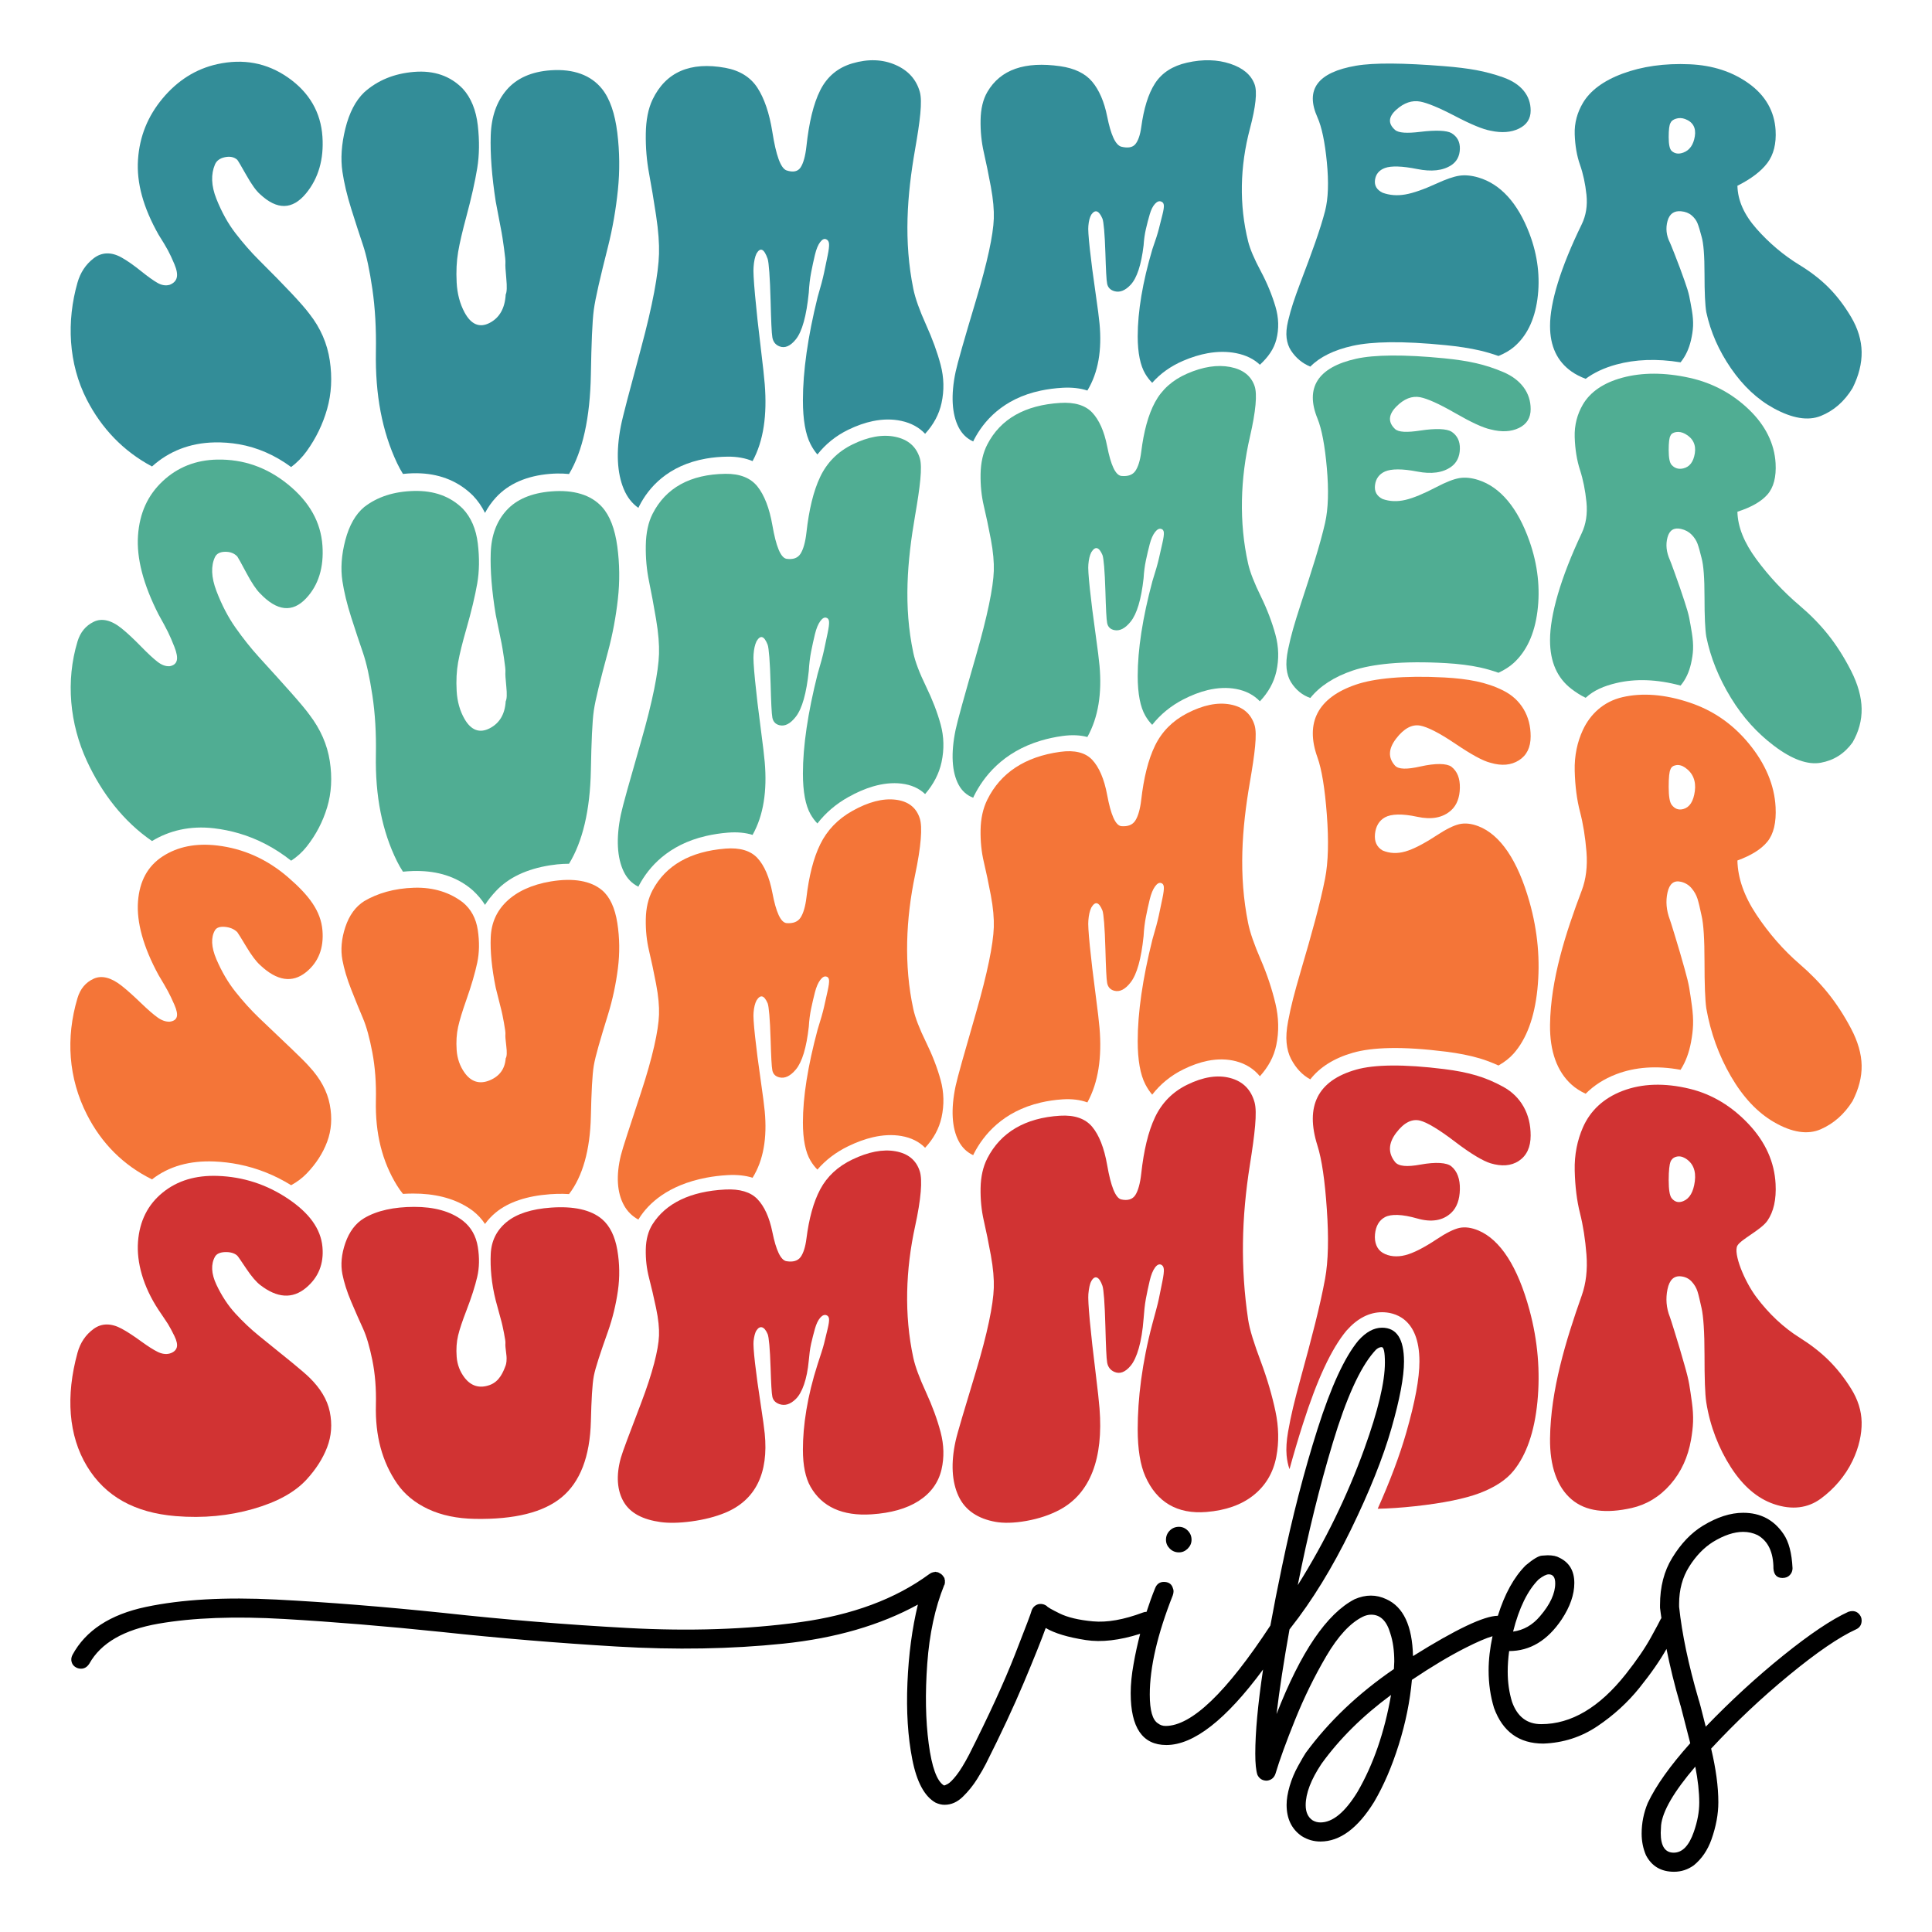
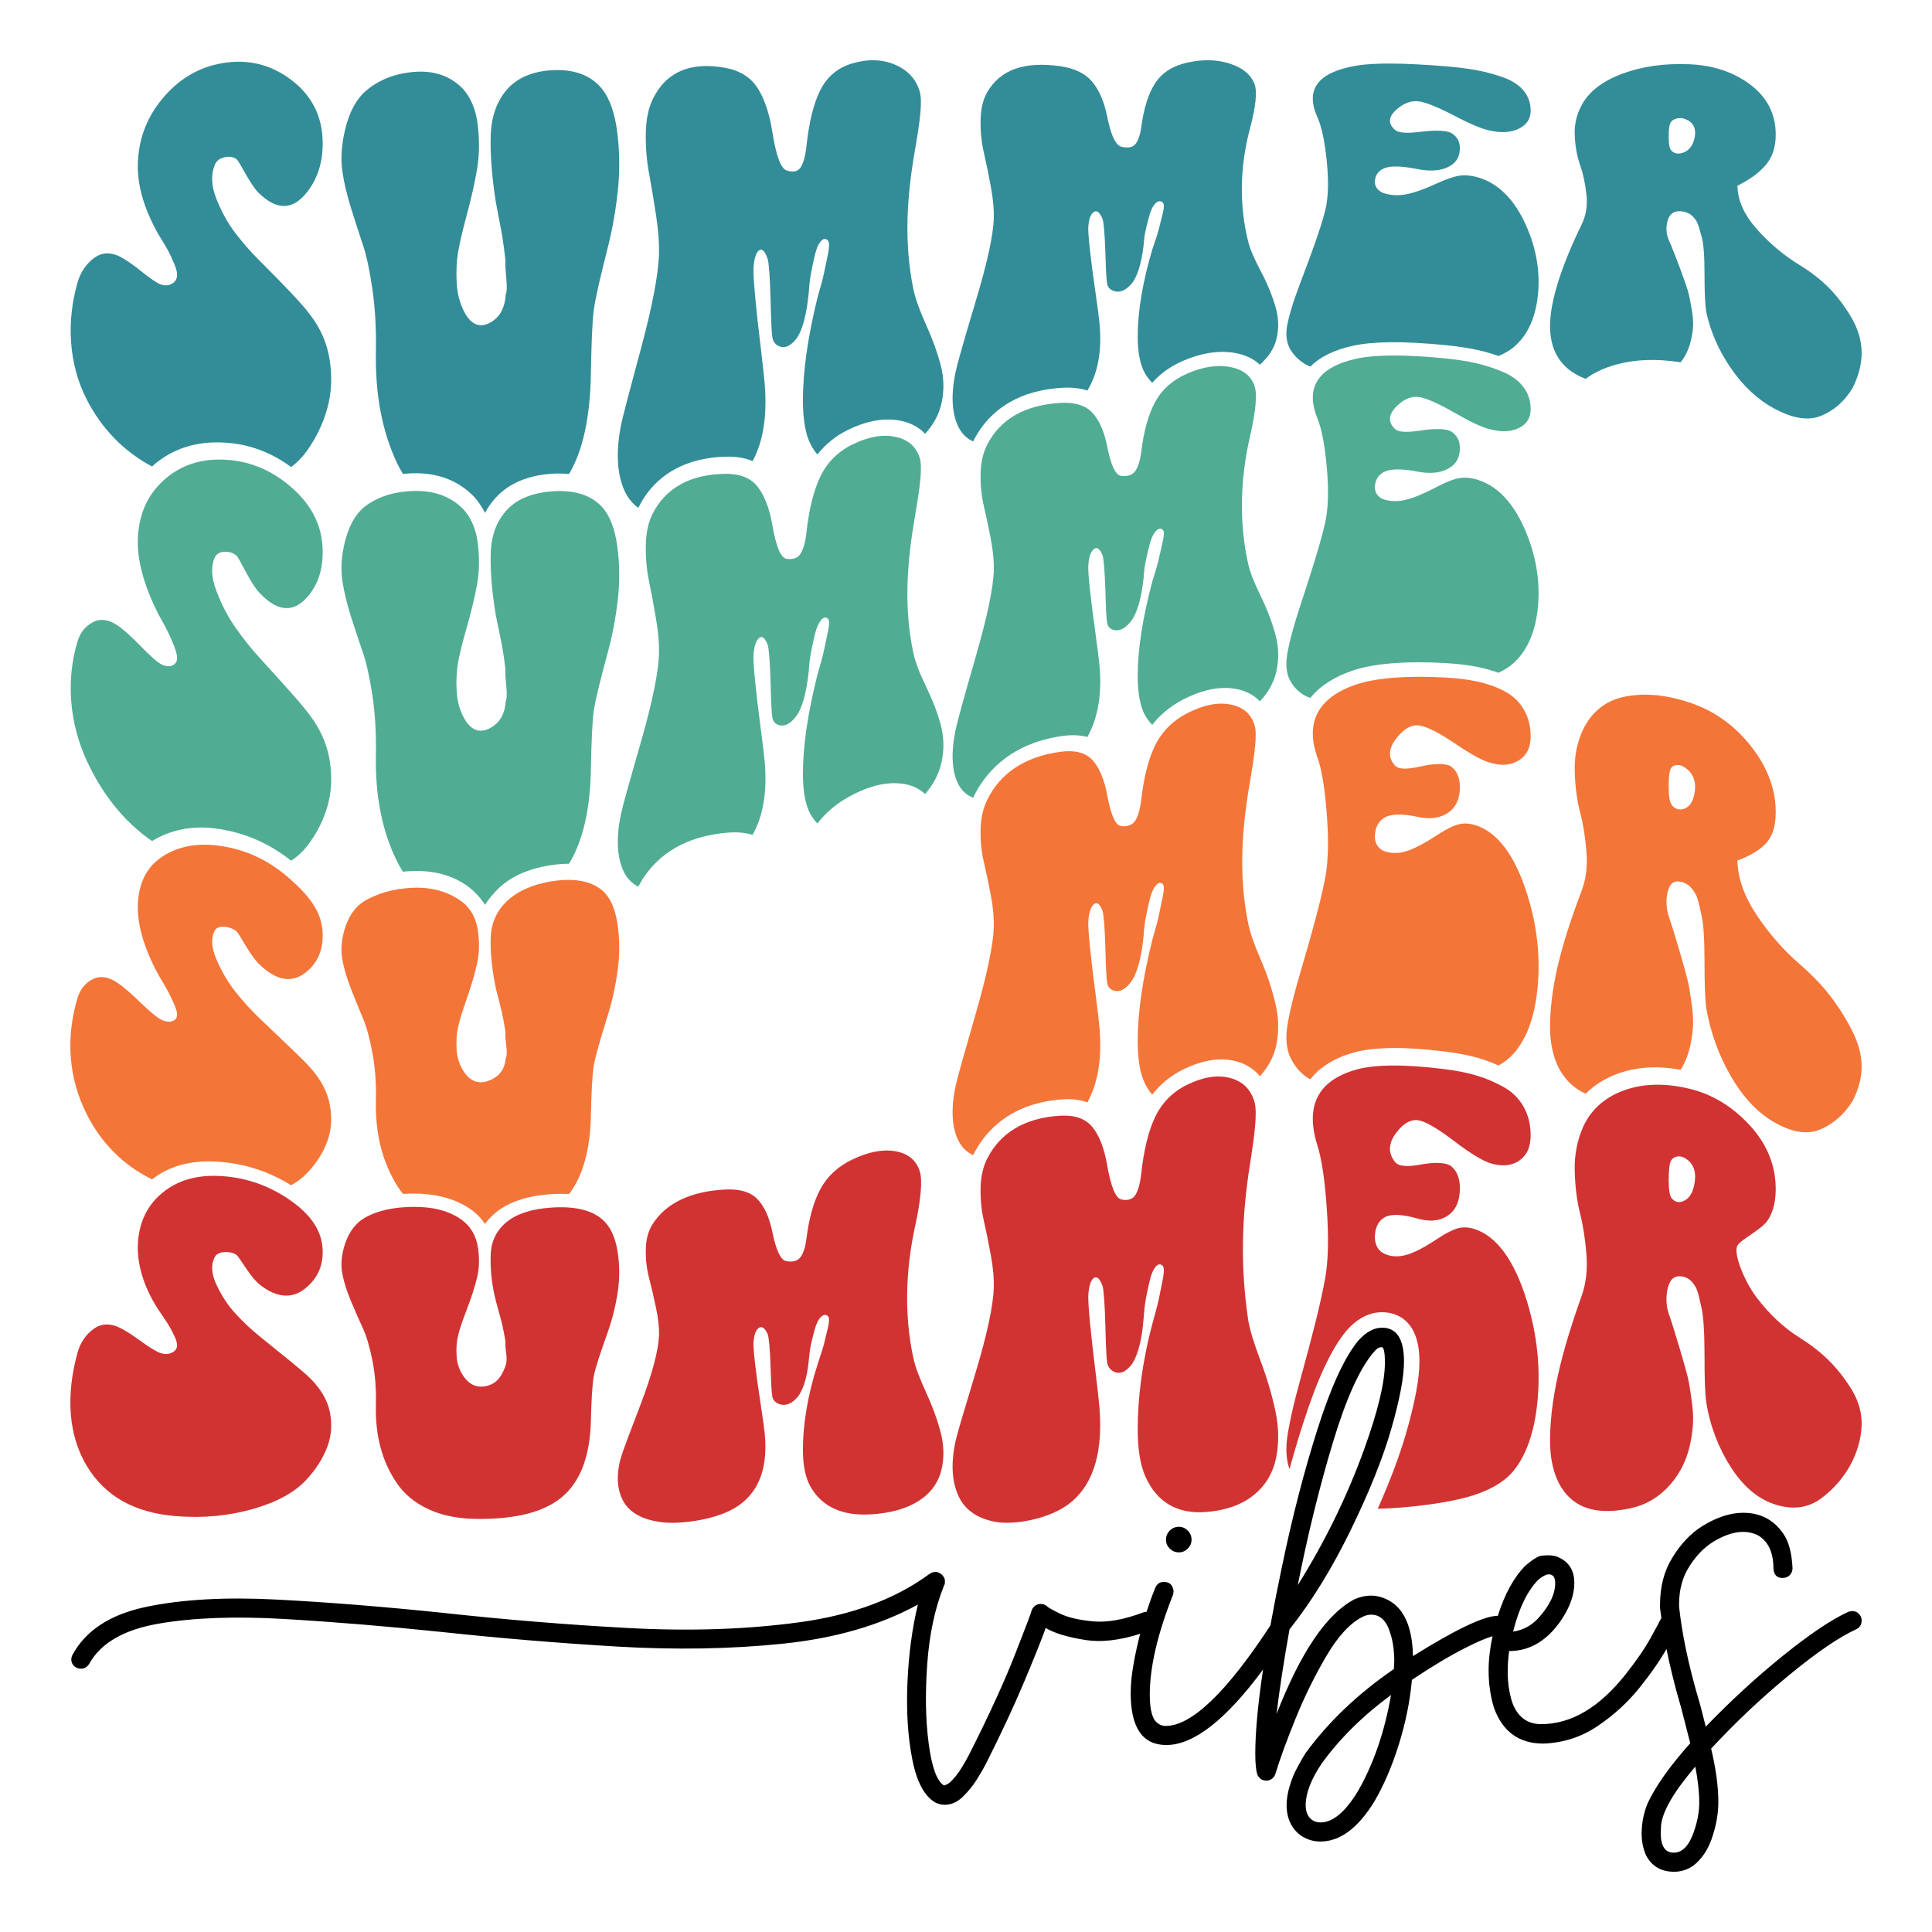
<svg xmlns="http://www.w3.org/2000/svg" version="1.1" id="Layer_1" x="0px" y="0px" width="1440px" height="1440px" viewBox="0 0 1440 1440" enable-background="new 0 0 1440 1440" xml:space="preserve">
  <g>
    <path d="M871.865,1154.231c-1.878-1.878-2.818-4.069-2.818-6.577c0-2.683,0.939-4.963,2.818-6.842   c1.878-1.878,4.159-2.82,6.844-2.82c2.503,0,4.696,0.942,6.574,2.82c1.878,1.878,2.82,4.159,2.82,6.842   c0,2.508-0.942,4.698-2.82,6.577c-1.878,1.878-4.071,2.815-6.574,2.815C876.024,1157.047,873.743,1156.11,871.865,1154.231z    M1387.564,1207.772c0,3.222-1.436,5.46-4.296,6.709c-12.524,5.73-29.077,17.043-49.649,33.953   c-20.577,16.905-39.99,35.202-58.239,54.885c3.577,15.027,5.368,28.36,5.368,39.985c0,8.767-1.703,17.984-5.1,27.646   c-2.863,8.053-7.246,14.492-13.151,19.323c-4.474,3.222-9.392,4.831-14.76,4.831c-9.661,0-16.64-4.116-20.934-12.344   c-2.148-5.011-3.22-10.381-3.22-16.106c0-7.873,1.521-15.477,4.561-22.81c6.085-12.884,16.64-27.731,31.67-44.551l-7.246-28.18   c-0.18-0.175-0.27-0.445-0.27-0.804c-4.239-14.494-7.583-28.21-10.193-41.291c-4.815,8.575-11.513,18.212-20.133,28.942   c-8.767,10.915-19.188,20.445-31.268,28.583c-12.077,8.147-25.54,12.481-40.39,13.021c-18.074,0-30.328-8.857-36.768-26.572   c-2.685-8.763-4.026-18.069-4.026-27.911c0-8.128,1.007-16.661,2.908-25.549c-4.775,1.388-11.555,4.309-20.353,8.771   c-11.81,6-25.053,13.915-39.72,23.757c-1.434,15.926-4.698,32.027-9.796,48.308c-5.101,16.281-11.23,30.508-18.384,42.673   c-12.169,19.678-25.498,29.519-39.99,29.519c-5.011,0-9.662-1.339-13.955-4.026c-7.513-5.19-11.273-12.974-11.273-23.345   c0-4.116,0.759-8.767,2.283-13.958c1.516-5.186,3.622-10.201,6.307-15.032c2.683-4.831,4.561-8.048,5.635-9.661   c17.177-23.435,39.091-44.281,65.753-62.531l0.27-5.635c0-8.053-0.987-15.032-2.952-20.937   c-2.683-9.302-7.426-13.953-14.225-13.953c-2.146,0-4.294,0.535-6.439,1.609c-9.307,4.656-18.344,14.45-27.109,29.387   c-8.767,14.942-16.506,30.731-23.215,47.371c-6.709,16.64-11.585,30.059-14.627,40.255c-1.072,3.047-3.22,4.746-6.439,5.1   c-3.222,0-5.545-1.429-6.979-4.296c-1.074-3.217-1.611-8.493-1.611-15.831c0-16.02,1.945-36.954,5.797-62.711   c-27.674,37.466-51.713,56.266-72.089,56.266c-17.712,0-26.569-12.879-26.569-38.646c0-6.615,0.717-13.863,2.148-21.736   c1.312-7.665,3.008-15.137,4.905-22.508c-15.408,4.887-28.901,6.447-40.466,4.661c-13.331-2.058-23.307-5.053-29.924-8.995   c-3.22,8.952-8.635,22.455-16.238,40.529c-7.606,18.074-17.04,38.287-28.313,60.652c-1.434,2.863-3.624,6.667-6.577,11.407   c-2.952,4.741-6.487,9.122-10.601,13.149c-4.119,4.026-8.68,6.042-13.688,6.042c-2.146,0-4.386-0.539-6.709-1.613   c-8.23-4.651-14.003-15.387-17.31-32.207c-3.312-16.816-4.521-35.826-3.624-57.028c0.894-21.202,3.489-40.662,7.783-58.376   c-28.091,15.391-61.551,25.095-100.375,29.122c-38.826,4.026-80.157,4.741-123.992,2.148   c-43.839-2.593-87.406-6.217-130.703-10.873c-41.331-4.291-80.38-7.513-117.148-9.661c-36.77-2.148-68.036-0.979-93.801,3.492   s-42.94,14.402-51.53,29.789c-1.609,2.508-3.669,3.757-6.172,3.757c-1.254,0-2.415-0.27-3.489-0.804   c-1.791-0.894-2.952-2.233-3.489-4.026c-0.537-1.784-0.36-3.577,0.537-5.365c9.839-18.254,28.088-30.196,54.75-35.831   c26.659-5.635,59.086-7.466,97.29-5.503c38.199,1.973,79.663,5.28,124.394,9.931c45.625,5.011,91.473,8.767,137.547,11.27   c46.07,2.508,88.743,1.074,128.018-4.291c39.273-5.37,71.525-17.355,96.753-35.964h0.267c0.175-0.175,0.27-0.359,0.27-0.539h0.267   c0.175,0,0.357-0.085,0.537-0.265h0.267c0-0.18,0.09-0.27,0.27-0.27h0.267h0.27v-0.27c0.175,0,0.355,0,0.537,0h0.267h0.267   c0.177,0,0.357-0.085,0.537-0.27h0.27h0.267h0.27c0.175,0,0.355,0.095,0.537,0.27h0.267h0.267h0.27c0.175,0,0.357,0.095,0.537,0.27   c0.175,0,0.355,0.09,0.537,0.27c1.609,0.714,2.77,1.788,3.487,3.217h0.27v0.27v0.27l0.267,0.27c0,0.18,0,0.36,0,0.535v0.27   l0.27,0.265v0.27c0,0.18,0,0.36,0,0.539v0.265c0,0.18,0,0.364,0,0.539c0,0.18,0,0.359,0,0.535v0.27c0,0.18,0,0.36,0,0.535h-0.27   c0,0.18,0,0.364,0,0.539v0.27l-0.267,0.265c-6.801,16.82-11.003,36.323-12.614,58.509c-1.611,22.186-1.254,42.048,1.074,59.583   c2.323,17.535,6.08,27.911,11.27,31.128c0.357,0.185,1.344-0.175,2.952-1.069c1.611-0.894,3.759-3.042,6.442-6.444   c2.685-3.397,5.813-8.493,9.394-15.297c14.667-28.985,26.075-53.853,34.218-74.61c8.14-20.752,12.299-31.757,12.482-33.011   c0.892-2.323,2.503-3.847,4.831-4.561c2.323-0.539,4.469-0.09,6.439,1.339c0.357,0.719,3.532,2.55,9.529,5.503   c5.992,2.952,14.265,4.925,24.823,5.905c10.556,0.984,22.99-1.207,37.307-6.577c0.894-0.355,1.789-0.523,2.685-0.501   c1.964-6.007,4.058-11.948,6.437-17.749c1.251-3.042,3.397-4.561,6.442-4.561c3.22,0,5.368,1.254,6.442,3.757   c0.537,1.254,0.804,2.328,0.804,3.222c0,0.894-0.18,1.878-0.537,2.952c-11.452,28.985-17.175,53.673-17.175,74.07   c0,11.81,2.053,18.968,6.172,21.471c1.611,1.254,3.489,1.878,5.635,1.878c19.323,0,45.352-24.953,78.089-74.864   c2.464-13.568,5.328-28.15,8.601-43.762c7.691-37.033,16.548-71.298,26.572-102.79c10.016-31.488,20.128-53.408,30.326-65.753   c5.725-6.439,11.63-9.662,17.714-9.662c10.911,0,16.371,8.412,16.371,25.228c0,11.455-3.132,28.09-9.394,49.921   c-6.264,21.831-16.328,46.964-30.191,75.414c-13.868,28.45-28.852,52.869-44.956,73.266l-0.804,1.074   c-4.294,23.979-7.516,45.001-9.662,63.07c18.069-46.335,37.48-74.88,58.239-85.615c4.114-1.784,8.138-2.683,12.077-2.683   c3.934,0,7.783,0.899,11.54,2.683c12.701,5.73,19.323,19.863,19.86,42.408c31.94-19.984,53.016-29.994,63.246-30.049   c5.066-16.23,11.966-28.795,20.758-37.587c5.543-4.646,9.569-7.064,12.077-7.244c2.503-0.175,3.934-0.27,4.294-0.27   c3.757,0,6.709,0.629,8.857,1.878c7.334,3.582,11.003,9.841,11.003,18.789c0,8.588-3.132,17.625-9.392,27.106   c-10.561,15.746-23.619,23.619-39.186,23.619c-0.717,5.365-1.072,10.466-1.072,15.297c0,8.053,1.072,15.566,3.22,22.545   c3.934,11.095,11.18,16.636,21.739,16.636c22.363,0,43.385-12.429,63.07-37.302c8.051-10.201,14.265-19.276,18.654-27.239   c4.381-7.963,6.662-12.212,6.844-12.751c0.29-0.664,0.641-1.235,1.028-1.745c-0.337-2.543-0.764-5.164-1.03-7.647v-2.148   c0-13.593,3.04-25.318,9.127-35.159c6.439-10.556,14.043-18.519,22.81-23.884c10.556-6.44,20.575-9.662,30.061-9.662   c12.881,0,22.9,5.28,30.059,15.836c3.932,5.725,6.172,14.223,6.709,25.493c0,1.973-0.672,3.672-2.013,5.101   c-1.341,1.434-3.179,2.148-5.503,2.148c-4.116,0-6.352-2.323-6.709-6.979c0-12.165-3.937-20.487-11.81-24.958   c-3.4-1.613-6.977-2.418-10.733-2.418c-6.804,0-14.317,2.508-22.545,7.514c-6.801,4.296-12.706,10.428-17.712,18.386   c-5.013,7.963-7.516,17.222-7.516,27.778v2.148c2.148,20.217,6.979,43.207,14.492,68.975c0.357,0.714,2.148,7.514,5.368,20.397   c18.606-19.328,37.842-36.995,57.702-53.006c19.86-16.011,36.051-26.884,48.578-32.609c1.074-0.36,2.056-0.539,2.952-0.539   c2.86,0,5.006,1.434,6.442,4.296C1387.382,1205.988,1387.564,1206.878,1387.564,1207.772z M1127.769,1216.095   c7.871-1.074,14.582-4.921,20.13-11.545c7.514-8.763,11.27-16.905,11.27-24.419c0-4.471-1.609-6.709-4.831-6.709   c-1.788,0-4.294,1.254-7.513,3.757C1138.592,1185.407,1132.24,1198.38,1127.769,1216.095z M967.276,1181.47   c20.397-32.562,36.945-66.467,49.652-101.716c10.199-28.266,15.297-49.652,15.297-64.144c0-7.689-0.804-11.54-2.415-11.54   c-1.971,0-3.937,1.254-5.905,3.757c-10.378,11.989-20.53,34.445-30.461,67.366C983.515,1108.114,974.792,1143.543,967.276,1181.47z    M1036.788,1263.329c-21.114,15.566-38.379,32.656-51.797,51.26c-7.875,11.81-11.81,22.1-11.81,30.863   c0,5.19,1.699,8.947,5.098,11.275c1.788,1.074,3.759,1.609,5.905,1.609c9.125,0,18.339-7.608,27.643-22.815   C1023.637,1315.128,1031.957,1291.064,1036.788,1263.329z M1266.523,1343.574c0-7.868-0.986-16.816-2.952-26.837   c-15.926,18.609-24.424,33.191-25.495,43.747l-0.27,5.635c0,9.837,3.222,14.762,9.662,14.762c6.442,0,11.45-5.19,15.029-15.566   C1265.181,1357.616,1266.523,1350.377,1266.523,1343.574z" />
    <g>
      <path fill="#D13333" d="M130.884,1130.016c-30.334-2.522-52.39-14.517-66.106-37.24c-13.72-22.729-15.92-52.17-7.006-84.522    c2.056-7.464,6.054-13.43,12.04-17.784c5.979-4.349,13.049-4.339,20.794-0.178c4.356,2.341,9.197,5.562,14.447,9.381    c5.254,3.822,9.418,6.442,12.477,7.943c3.064,1.504,6.208,1.989,8.976,1.208c2.827-0.798,4.667-2.466,5.253-4.533    c0.584-2.058,0-4.871-1.751-8.477c-1.751-3.6-3.357-6.602-4.816-8.982c-1.458-2.378-3.986-5.886-7.004-10.46    c-11.536-17.482-16.489-35.563-15.323-50.918c1.166-15.346,7.292-27.592,18.387-36.591c11.09-8.998,24.689-12.933,40.715-12.417    c19.232,0.619,36.848,6.377,52.755,17.068c15.904,10.69,24.403,22.462,25.612,35.916c1.119,12.46-2.924,22.652-12.259,30.451    c-10.182,8.506-21.656,7.559-34.147-2.122c-2.823-2.188-6.349-6.175-10.289-12.059c-3.94-5.878-6.206-9.248-6.786-9.792    c-2.074-1.945-5.406-2.822-9.194-2.674c-3.794,0.149-6.261,1.352-7.441,3.46c-3.059,5.463-2.843,12.526,1.094,20.869    c3.941,8.349,8.687,15.545,14.229,21.565c5.54,6.018,11.386,11.572,17.512,16.52c19.706,15.917,32.397,26.041,37.65,31.191    c7.914,7.757,13.207,16.185,15.104,25.442c1.897,9.254,1.238,18.029-1.972,26.421c-3.214,8.399-8.317,16.376-15.321,24.023    c-8.756,9.561-22.043,16.843-39.84,21.94C170.87,1129.764,151.585,1131.737,130.884,1130.016z" />
      <path fill="#D13333" d="M354.155,1132.084c-13.417-0.228-25.104-2.647-35.023-7.309c-9.925-4.667-17.66-11.014-23.203-19.073    c-5.542-8.058-9.632-16.966-12.259-26.686c-2.626-9.72-3.787-20.385-3.501-31.933c0.297-12.029-0.586-23.107-2.627-33.206    c-2.041-10.095-4.379-18.028-7.004-23.731c-2.627-5.706-5.545-12.328-8.756-19.887c-3.21-7.558-5.369-14.476-6.567-20.523    c-1.403-7.082-0.729-14.897,2.189-23.284c2.916-8.383,7.63-14.713,14.01-18.499c9.658-5.731,22.33-8.379,37.212-8.422    c14.883-0.044,27.263,3.273,36.338,10.298c6.106,4.727,9.85,11.401,11.164,19.491c1.313,8.095,1.164,15.574-0.439,22.426    c-1.604,6.859-4.291,15.313-8.099,25.17c-2.887,7.474-4.965,13.622-6.13,18.429c-1.166,4.813-1.531,10.115-1.094,15.901    c0.439,5.787,2.4,11.057,5.91,15.604c4.871,6.31,11.166,8.143,18.608,5.506c7.439-2.635,10.208-9.838,12.039-14.724    c0.376-1.005,1.023-3.948,0.439-8.278c-0.584-4.328-0.805-6.991-0.657-7.955c0.146-0.955-0.219-3.619-1.094-7.987    c-0.876-4.365-1.462-7.048-1.751-8.021c-0.288-0.967-1.023-3.658-2.189-8.054c-1.166-4.395-1.944-7.122-2.19-8.082    c-3.249-12.696-4.159-24.788-3.72-34.579c0.437-9.786,4.377-17.713,11.82-23.844c7.443-6.128,18.505-9.709,33.053-10.753    c16.857-1.21,29.821,1.579,38.089,8.615c5.824,4.957,9.632,12.768,11.383,22.941c1.75,10.173,1.897,20.357,0.437,30.495    c-1.46,10.137-3.889,20.391-7.443,30.397c-5.671,15.965-9.342,26.953-10.507,33.087c-1.166,6.134-1.781,17.602-2.189,33.742    c-0.668,26.448-8.099,45.271-21.67,56.561C405.159,1127.213,383.607,1132.584,354.155,1132.084z" />
      <path fill="#D13333" d="M492.497,1134.482c-13.16-1.797-22.62-6.564-27.58-14.995c-4.964-8.436-5.865-19.628-2.189-32.848    c1.344-4.834,6.493-18.237,15.103-40.851c8.607-22.607,12.931-39.765,13.353-50.256c0.216-5.376-0.437-12.295-2.189-20.592    c-1.751-8.292-3.503-15.82-5.254-22.551c-1.75-6.731-2.555-13.782-2.407-21.178c0.147-7.394,1.815-13.662,5.034-18.738    c9.855-15.541,28.096-24.58,54.286-25.879c10.76-0.534,18.759,1.85,23.86,7.134c5.103,5.285,8.95,13.579,11.164,24.546    c2.731,13.526,6.204,21.014,10.507,21.747c4.84,0.825,8.461-0.267,10.507-3.051c2.039-2.78,3.572-7.408,4.377-13.743    c1.879-14.775,5.181-27.212,10.289-36.787c5.104-9.569,13.063-16.991,23.86-22.176c11.946-5.737,22.69-7.865,32.177-6.189    c9.482,1.677,15.54,6.679,18.169,14.971c2.036,6.423,0.996,20.387-3.503,40.975c-6.987,31.97-8.288,65.889-1.313,98.055    c1.428,6.583,4.597,15.065,9.413,25.538c4.816,10.479,8.466,20.491,10.944,29.92c2.479,9.434,2.73,18.788,0.657,27.7    c-2.28,9.807-8.033,17.725-17.075,23.508c-9.043,5.784-20.766,9.005-35.023,9.951c-21.839,1.448-37.044-5.654-45.532-20.556    c-3.755-6.593-5.691-15.77-5.691-27.682c0-17.867,3.222-39.6,10.946-63.574c2.108-6.544,3.94-11.814,4.816-15.413    c0.876-3.594,1.751-7.204,2.627-10.827c0.874-3.616,1.242-6.172,1.094-7.632c-0.147-1.455-0.864-2.346-1.97-2.746    c-1.43-0.518-2.997,0.044-4.597,1.886c-1.604,1.846-2.919,4.587-3.94,8.195c-1.024,3.617-1.97,7.345-2.846,11.179    c-0.876,3.843-1.347,8.163-1.752,12.555c-1.301,14.135-4.966,24.003-9.632,28.608c-4.09,4.041-8.177,5.287-12.259,3.86    c-2.918-1.021-4.669-2.85-5.253-5.485c-0.583-2.634-0.932-9.93-1.314-21.681c-0.465-14.283-1.284-22.844-2.189-24.998    c-2.441-5.815-5.717-6.723-8.317-2.767c-1.202,1.829-1.822,4.753-2.19,8.035c-0.23,2.052,0.073,7.595,1.094,16.439    c1.022,8.849,2.409,18.914,4.16,30.197s2.718,18.74,3.064,22.193c2.951,29.407-6.709,49.754-29.77,59.165    c-6.968,2.844-15.257,5.015-24.736,6.301C505.997,1135.233,498.243,1135.266,492.497,1134.482z" />
      <path fill="#D13333" d="M742.035,1134.303c-13.068-2.339-22.619-8.506-27.58-19.131c-4.963-10.63-5.882-24.502-2.189-41.23    c1.348-6.105,6.493-23.084,15.103-51.617c8.607-28.525,12.931-49.752,13.353-62.406c0.217-6.497-0.437-14.68-2.189-24.286    c-1.751-9.6-3.503-18.204-5.254-25.819c-1.75-7.615-2.555-15.673-2.407-24.224c0.148-8.546,1.814-15.969,5.034-22.249    c9.858-19.225,28.105-30.207,54.286-31.758c10.754-0.637,18.759,2.151,23.86,8.267c5.104,6.12,8.948,15.705,11.164,28.495    c2.735,15.785,6.209,24.668,10.507,25.643c4.816,1.092,8.464-0.076,10.507-3.277c2.039-3.193,3.571-8.562,4.377-15.917    c1.882-17.173,5.181-31.328,10.289-42.085c5.104-10.749,13.064-18.848,23.86-24.162c11.944-5.879,22.689-7.6,32.177-5.066    c9.482,2.534,15.54,8.622,18.169,18.202c2.036,7.42,0.178,23.393-3.503,46.534c-6.233,39.184-7.082,76.353-1.313,115.282    c1.152,7.772,4.597,18.326,9.413,31.194c4.816,12.875,8.466,25.474,10.945,37.134c2.479,11.665,2.732,23.046,0.657,33.92    c-2.281,11.952-8.032,21.602-17.075,28.786c-9.042,7.185-20.777,11.239-35.023,12.404c-21.826,1.786-37.033-7.377-45.532-26.514    c-3.755-8.456-5.692-20.187-5.692-35.208c0-22.53,3.169-49.368,10.946-78.557c2.11-7.919,3.94-14.24,4.816-18.563    c0.876-4.316,1.751-8.641,2.627-12.966c0.874-4.318,1.242-7.365,1.094-9.121c-0.147-1.749-0.874-2.845-1.97-3.358    c-1.433-0.671-2.997-0.054-4.597,2.097c-1.604,2.156-2.918,5.4-3.94,9.71c-1.024,4.32-1.97,8.788-2.846,13.403    c-0.876,4.625-1.345,9.821-1.751,15.194c-1.306,17.241-4.965,29.285-9.631,34.881c-4.09,4.91-8.177,6.382-12.259,4.531    c-2.918-1.323-4.669-3.627-5.253-6.903c-0.584-3.274-0.931-12.309-1.314-26.724c-0.466-17.523-1.279-27.811-2.189-30.446    c-2.444-7.082-5.727-8.206-8.317-3.504c-1.216,2.208-1.82,5.681-2.19,9.676c-0.231,2.491,0.073,9.196,1.094,20.028    c1.022,10.839,2.409,23.245,4.16,37.3c1.751,14.055,2.716,23.435,3.064,27.802c2.96,37.154-6.792,63.41-29.77,75.642    c-6.971,3.711-15.257,6.563-24.736,8.256C755.536,1135.29,747.76,1135.328,742.035,1134.303z" />
      <path fill="#D13333" d="M1145.91,1044.811c-2.206,22.443-8.216,39.579-17.743,51.375c-5.563,6.906-14.163,12.468-25.384,16.72    c-10.742,4.06-26.855,7.449-48.178,9.751c-10.102,1.087-19.342,1.726-27.75,1.886c9.271-20.748,16.401-39.738,21.26-56.65    c6.618-23.082,9.847-40.442,9.847-53.102c0-33.153-19.502-36.733-27.878-36.733c-9.495,0-18.351,4.572-26.311,13.523l-0.288,0.32    c-11.253,13.619-21.835,36.382-32.417,69.598c-3.453,10.806-6.778,21.995-9.943,33.536c-1.119-3.133-1.822-6.618-2.174-10.39    c-0.416-4.923-0.064-10.742,1.087-17.391c1.183-6.682,2.43-12.724,3.741-18.159c1.311-5.435,3.229-13.108,5.914-22.795    c7.928-28.805,14.322-53.358,17.935-73.115c2.43-13.236,2.781-30.755,1.311-51.919c-1.439-21.196-3.709-37.085-7.001-47.443    c-9.271-29.316,0.064-48.434,28.901-56.587c13.363-3.804,35.455-4.188,65.666-0.384c8.984,1.119,17.008,2.686,23.849,4.732    c6.874,2.014,13.587,4.891,20.141,8.504c6.586,3.645,11.605,8.6,15.122,14.834c3.485,6.202,5.243,13.331,5.243,21.388    c0,8.728-2.909,14.994-8.76,18.926c-5.85,3.9-13.012,4.22-21.004,1.854c-5.627-1.695-14.738-7.033-26.695-16.177    c-11.989-9.143-20.653-14.259-25.832-15.633c-6.106-1.599-12.117,1.375-17.967,9.111c-5.85,7.769-6.138,14.962-0.863,21.644    c2.621,3.357,9.015,3.804,18.83,2.014c11.701-2.142,19.821-1.503,23.178,1.279c4.38,3.613,6.522,9.495,6.362,17.104    c-0.16,7.641-2.27,13.555-6.362,17.456c-6.266,6.01-14.962,7.289-25.384,4.316c-11.221-3.229-19.502-3.453-24.073-1.023    c-4.348,2.302-6.874,6.682-7.449,12.788c-0.575,6.138,1.439,11.221,5.691,13.779c4.732,2.877,10.87,3.325,16.848,1.79    c5.978-1.503,13.843-5.499,23.434-11.861c7.001-4.668,12.628-7.481,16.848-8.44c4.22-0.927,9.016-0.288,14.227,1.886    c16.337,6.874,29.316,26.887,38.108,59.304C1146.23,999.446,1148.084,1022.368,1145.91,1044.811z" />
      <path fill="#D13333" d="M1179.823,840.284c5.361-12.205,15.104-21.688,29.552-27.2c14.447-5.509,31.218-6.143,50.127-1.538    c16.887,4.113,31.593,13.223,43.999,26.48c12.401,13.252,19.073,28.111,19.919,44.425c0.602,11.605-1.463,20.714-6.129,27.451    c-4.672,6.745-19.627,13.796-22.327,18.502c-3.232,5.633,5.034,26.335,14.229,38.55c9.193,12.212,19.973,22.444,32.177,30.091    c7.729,4.844,14.958,10.32,21.233,16.463c6.272,6.139,11.969,13.334,17.075,21.498c5.104,8.163,7.733,16.485,7.88,25.101    c0.147,8.625-1.934,18.61-6.786,28.698c-5.532,11.503-14.01,21.116-23.642,28.192c-9.631,7.076-21.414,8.677-35.023,4.032    c-12.212-4.167-22.915-13.305-31.959-27.345c-9.045-14.041-15.555-30.542-18.387-48.439c-0.969-6.124-1.314-18.05-1.314-35.322    c0-17.265-0.856-28.948-2.188-34.883c-1.243-5.54-2.189-9.833-3.064-12.544c-0.876-2.701-2.34-5.152-4.379-7.344    c-2.045-2.193-4.672-3.476-7.88-3.833c-5.253-0.586-8.609,2.597-10.069,9.535c-1.46,6.942-0.936,14.002,1.75,20.696    c0.274,0.684,1.461,4.343,3.503,10.947c2.041,6.602,3.355,10.914,3.94,12.936c0.584,2.02,1.752,6.069,3.503,12.125    c1.751,6.057,2.917,10.824,3.501,14.317c0.584,3.488,1.244,7.898,1.972,13.198c0.728,5.302,1.021,10.171,0.874,14.603    c-0.146,4.432-0.737,8.996-1.531,13.521c-2.203,12.55-7.155,23.786-15.323,33.156c-8.171,9.374-18.013,15.173-28.895,17.624    c-19.036,4.288-34.224,2.614-44.875-6.476c-10.657-9.097-16.242-24.602-15.979-45.477c0.452-35.835,11.687-72.652,23.64-106.455    c3.157-8.926,4.379-19.071,3.503-30.424c-0.876-11.345-2.481-21.639-4.816-30.885c-2.335-9.245-3.649-19.838-3.94-31.742    C1173.403,860.628,1175.656,849.77,1179.823,840.284z M1245.055,865.979c-0.685,1.745-1.313,6.335-1.313,13.517    c0,7.188,0.729,11.704,2.189,13.535c2.333,2.927,5.253,3.649,8.756,2.197c4.666-1.934,7.514-6.848,8.537-14.771    c1.022-7.917-1.416-13.754-7.224-17.185c-2.297-1.357-4.598-1.704-6.786-1.065    C1247.026,862.845,1245.718,864.289,1245.055,865.979z" />
    </g>
    <g>
      <path fill="#F47538" d="M159.706,865.703c6.234,0.258,12.404,1.01,18.348,2.198c13.747,2.746,26.822,7.975,38.948,15.49    c4.446-2.457,8.291-5.346,11.512-8.667c7.004-7.22,12.107-15.13,15.321-23.697c3.209-8.56,3.869-17.796,1.972-27.729    c-1.898-9.937-6.937-19.232-15.104-28.121c-5.254-6.065-17.94-17.637-37.65-36.552c-6.129-5.882-11.971-12.387-17.511-19.357    c-5.542-6.971-10.289-15.069-14.229-24.24c-3.94-9.162-4.142-16.465-1.094-21.638c1.18-2.003,3.647-2.898,7.441-2.556    c3.788,0.342,6.854,1.635,9.194,3.916c0.581,0.709,2.846,4.391,6.786,10.937c3.94,6.551,7.368,11.087,10.289,13.663    c12.544,11.863,23.967,13.473,34.147,5.283c9.334-7.509,13.378-18.078,12.259-31.258c-1.209-14.229-9.707-25.75-25.612-39.494    c-15.906-13.745-33.525-21.391-52.755-23.691c-16.018-1.917-29.625,0.893-40.715,8.102c-11.096,7.21-17.222,18.306-18.387,33.607    c-1.166,15.307,3.94,34.017,15.323,54.86c3.208,5.346,5.546,9.346,7.004,12.059c1.459,2.714,3.064,6.091,4.816,10.106    c1.751,4.021,2.335,7.006,1.751,8.994c-0.586,1.996-2.34,3.197-5.253,3.581c-2.921,0.115-5.911-0.913-8.976-3.098    c-3.059-2.181-7.223-5.745-12.477-10.818c-5.253-5.066-10.077-9.46-14.447-12.899c-7.754-6.101-14.816-7.933-20.794-5.197    c-5.987,2.739-9.983,7.549-12.04,14.421c-8.901,29.73-6.717,59.814,7.006,86.808c10.909,21.466,27.098,37.73,48.534,48.321    C125.934,869.185,141.56,864.954,159.706,865.703z" />
      <path fill="#F47538" d="M313.638,889.745c15.342,0.803,28.378,4.995,38.743,12.708l0.304,0.234c3.537,2.82,6.48,6.021,8.815,9.595    c2.206-3.121,4.908-5.991,8.102-8.611c9.44-7.739,23.07-12.289,40.338-13.566c1.875-0.139,3.628-0.221,5.331-0.27    c3.079-0.089,6.002-0.003,8.854,0.161c10.09-13.171,15.703-32.605,16.276-58.009c0.408-18.061,1.023-30.882,2.189-37.808    c1.165-6.924,4.831-19.416,10.507-37.736c3.558-11.482,5.983-23.148,7.443-34.606c1.46-11.459,1.313-22.816-0.437-33.975    c-1.751-11.159-5.561-19.448-11.383-24.348c-8.245-6.939-21.251-9.329-38.089-6.56c-14.545,2.392-25.61,7.784-33.053,14.957    c-7.443,7.176-11.383,16.007-11.82,26.694c-0.439,10.694,0.799,23.219,3.72,37.554c0.287,1.063,1.024,3.982,2.19,8.738    c1.166,4.757,1.9,7.67,2.189,8.716c0.29,1.052,0.876,3.964,1.751,8.708c0.876,4.747,1.241,7.652,1.094,8.704    c-0.148,1.062,0.073,3.97,0.657,8.693c0.584,4.725,0.437,7.758-0.439,9.09c-0.588,7.892-4.6,13.413-12.039,16.453    c-7.442,3.041-13.74,1.095-18.607-5.715c-3.512-4.914-5.471-10.616-5.91-16.891c-0.437-6.275-0.072-12.027,1.094-17.267    c1.165-5.233,3.242-11.94,6.13-20.132c3.809-10.806,6.495-20.095,8.099-27.617c1.602-7.515,1.751-15.663,0.439-24.403    c-1.314-8.734-5.036-15.602-11.164-20.656c-9.344-7.169-21.455-11.373-36.338-10.914c-14.881,0.458-27.293,4.153-37.212,10.016    c-6.424,4.106-11.094,10.496-14.01,19.268c-2.917,8.776-3.592,16.994-2.189,24.548c1.198,6.449,3.358,13.863,6.567,22.012    c3.21,8.15,6.129,15.304,8.756,21.477c2.626,6.171,4.963,14.705,7.004,25.549c2.042,10.848,2.924,22.709,2.627,35.533    c-0.285,12.31,0.876,23.754,3.501,34.296c2.627,10.541,6.711,20.32,12.259,29.281c1.342,2.172,2.82,4.239,4.42,6.209    c2.443-0.146,4.925-0.248,7.482-0.253C309.812,889.599,311.748,889.646,313.638,889.745z" />
-       <path fill="#F47538" d="M526.264,877.819c5.058-0.978,10.512-1.659,16.16-1.965c7.025-0.38,13.219,0.298,18.504,1.969    c8.214-13.156,10.894-29.982,9.06-49.509c-0.348-3.705-1.313-11.628-3.064-23.64s-3.138-22.782-4.16-32.286    c-1.022-9.498-1.388-15.438-1.094-17.755c0.287-3.708,1.019-6.696,2.19-8.955c2.913-4.653,5.69-3.947,8.317,2.141    c0.876,2.309,1.724,11.396,2.189,26.761c0.383,12.665,0.731,20.482,1.314,23.247c0.584,2.768,2.335,4.501,5.253,5.188    c4.081,0.96,8.169-0.98,12.259-5.888c4.666-5.594,7.88-16.169,9.632-31.815c0.287-4.853,0.876-9.371,1.751-13.56    c0.876-4.179,1.822-8.247,2.846-12.202c1.021-3.945,2.336-6.999,3.94-9.135c1.601-2.131,3.133-2.975,4.597-2.52    c1.163,0.26,1.823,1.151,1.97,2.666c0.148,1.523-0.22,4.257-1.094,8.176c-0.876,3.926-1.751,7.846-2.627,11.752    c-0.876,3.912-2.484,9.566-4.816,16.93c-7.299,27.233-10.946,50.165-10.946,69.224c0,12.708,1.941,22.173,5.692,28.476    c1.496,2.514,3.203,4.73,5.112,6.63c6.074-7.073,13.738-12.951,22.967-17.429c6.336-3.074,12.516-5.326,18.372-6.686    c7.476-1.736,14.62-2.068,21.227-0.929c7.355,1.267,13.289,4.271,17.709,8.772c6.248-6.683,10.401-14.25,12.243-22.604    c2.071-9.398,1.822-18.761-0.657-27.83c-2.478-9.063-6.129-18.537-10.944-28.372c-4.816-9.829-8.001-18.003-9.413-24.486    c-7.132-32.752-5.562-67.467,1.313-100.117c4.508-21.412,5.539-35.665,3.503-42.032c-2.629-8.221-8.687-12.891-18.169-14.003    c-9.488-1.111-20.232,1.703-32.178,8.414c-10.798,6.066-18.756,14.394-23.86,24.814c-5.108,10.427-8.41,23.836-10.289,39.682    c-0.806,6.802-2.338,11.84-4.377,14.971c-2.047,3.136-5.548,4.511-10.507,4.115c-4.379-0.55-7.773-8.197-10.507-22.608    c-2.213-11.667-6.061-20.41-11.165-25.912c-5.101-5.499-13.105-7.871-23.86-7.006c-26.186,2.106-44.428,12.461-54.286,31.035    c-3.22,6.068-4.887,13.267-5.034,21.562c-0.147,8.3,0.657,16.108,2.407,23.469c1.751,7.36,3.503,15.626,5.254,24.766    c1.751,9.145,2.405,16.857,2.189,22.949c-0.422,11.865-4.746,31.657-13.353,57.828c-8.61,26.179-13.756,41.555-15.103,47.092    c-3.685,15.144-2.779,27.637,2.189,36.887c2.528,4.713,6.169,8.342,10.897,10.916c0.202-0.341,0.386-0.697,0.598-1.03    C483.385,897.015,497.747,883.334,526.264,877.819z" />
      <path fill="#F47538" d="M775.802,821.753c5.058-1.176,10.512-1.997,16.158-2.362c7.021-0.455,13.219,0.338,18.505,2.282    c8.214-14.868,10.897-33.777,9.06-55.473c-0.348-4.118-1.313-12.906-3.064-26.068c-1.751-13.161-3.138-24.833-4.16-35.067    c-1.022-10.227-1.388-16.559-1.094-19.036c0.287-3.963,1.019-7.152,2.19-9.566c2.913-4.978,5.69-4.254,8.317,2.232    c0.876,2.46,1.723,12.113,2.189,28.725c0.383,13.693,0.731,22.243,1.314,25.27c0.584,3.03,2.335,4.944,5.253,5.736    c4.081,1.107,8.169-0.953,12.259-6.236c4.666-6.021,7.88-17.51,9.631-34.347c0.287-5.229,0.876-10.072,1.751-14.54    c0.876-4.459,1.822-8.783,2.846-12.973c1.021-4.18,2.336-7.389,3.94-9.61c1.601-2.216,3.133-3.062,4.597-2.529    c1.163,0.315,1.823,1.284,1.97,2.9c0.148,1.624-0.22,4.517-1.094,8.668c-0.876,4.158-1.751,8.32-2.627,12.48    c-0.876,4.166-2.484,10.185-4.816,18.069c-7.299,29.201-10.946,54.423-10.946,75.696c0,14.183,1.94,24.925,5.691,32.187    c1.497,2.899,3.204,5.47,5.113,7.7c6.076-7.809,13.74-14.135,22.968-18.72c6.335-3.147,12.516-5.333,18.37-6.507    c7.476-1.499,14.616-1.39,21.225,0.355c7.357,1.946,13.289,5.767,17.71,11.169c6.249-7.008,10.403-14.401,12.243-23.327    c2.074-10.059,1.822-20.438-0.657-30.867c-2.478-10.424-6.129-21.632-10.945-32.726c-4.816-11.088-7.986-20.146-9.413-27.242    c-7.22-35.911-4.693-70.243,1.313-105.044c3.678-21.315,5.539-35.826,3.503-42.432c-2.629-8.527-8.687-13.728-18.169-15.492    c-9.488-1.762-20.231,0.422-32.177,6.606c-10.797,5.589-18.756,13.62-23.86,24.079c-5.108,10.466-8.409,24.076-10.289,40.397    c-0.806,7.004-2.338,12.207-4.377,15.433c-2.047,3.231-5.548,4.622-10.507,4.201c-4.379-0.58-7.772-8.528-10.507-23.287    c-2.213-11.944-6.061-20.757-11.164-26.181c-5.1-5.421-13.107-7.407-23.86-5.928c-26.192,3.602-44.426,15.673-54.286,35.624    c-3.221,6.516-4.887,14.059-5.034,22.573c-0.148,8.521,0.657,16.458,2.407,23.832c1.751,7.373,3.503,15.709,5.255,25.008    c1.752,9.305,2.405,17.304,2.189,23.775c-0.421,12.566-4.746,34.144-13.353,63.971c-8.61,29.836-13.75,47.862-15.103,54.265    c-3.688,17.461-2.779,31.303,2.189,40.932c2.528,4.907,6.169,8.437,10.897,10.631c0.201-0.418,0.384-0.848,0.595-1.258    C732.92,846.17,747.284,828.381,775.802,821.753z" />
      <path fill="#F47538" d="M1008.339,784.674c7.294-2.092,16.278-3.264,27.438-3.507c11.606-0.253,25.785,0.65,41.938,2.679    c9.346,1.174,17.939,2.85,25.265,5.035c4.678,1.395,9.322,3.191,13.896,5.279c4.572-2.576,8.349-5.557,11.289-8.88    c9.514-10.754,15.541-26.713,17.731-47.929c2.189-21.208,0.324-43.148-5.91-65.163c-8.786-31.026-21.775-50.098-38.089-56.375    c-5.232-2.013-10.002-2.497-14.229-1.527c-4.234,0.974-9.857,3.771-16.854,8.357c-9.589,6.285-17.444,10.323-23.423,12.022    c-5.985,1.703-11.602,1.456-16.854-0.746c-4.379-2.572-6.276-6.687-5.692-12.388c0.584-5.702,3.088-9.904,7.443-12.327    c4.576-2.546,12.835-2.864,24.079-0.407c10.425,2.278,19.111,0.827,25.392-4.994c4.08-3.781,6.201-9.38,6.349-16.527    c0.148-7.143-1.97-12.436-6.349-15.83c-3.503-2.454-11.463-2.753-23.203-0.121c-9.807,2.199-16.199,2.225-18.826-0.701    c-5.249-5.844-4.966-12.518,0.876-20.125c5.835-7.603,11.862-10.785,17.95-9.658c5.203,0.964,13.87,5.188,25.83,13.276    c11.962,8.089,20.863,13.081,26.706,14.463c8.167,2.394,15.172,1.81,21.013-1.877c5.835-3.68,8.756-9.606,8.756-17.871    c0-7.622-1.75-14.395-5.253-20.271c-3.503-5.876-8.537-10.521-15.104-13.833c-6.566-3.308-13.287-5.471-20.139-6.908    c-6.856-1.439-14.854-2.397-23.859-2.872c-30.243-1.596-52.288,0.723-65.671,5.255c-28.854,9.772-38.14,28.557-28.895,54.278    c3.274,9.109,5.546,23.412,7.006,42.681c1.46,19.265,1.102,35.384-1.314,47.702c-3.612,18.412-10.004,41.407-17.949,68.351    c-2.668,9.048-4.597,16.222-5.91,21.273c-1.314,5.058-2.556,10.677-3.721,16.849c-1.167,6.181-1.533,11.509-1.094,15.983    c0.437,4.484,1.519,8.475,3.283,11.878c3.651,7.046,8.538,12.159,14.393,15.283C983.639,795.492,994.257,788.712,1008.339,784.674    z" />
      <path fill="#F47538" d="M1204.609,800.671c14.115-5.405,30.264-6.575,47.986-3.298c3.858-5.976,6.362-12.962,7.782-20.595    c0.792-4.253,1.385-8.612,1.531-12.899c0.146-4.288-0.147-9.074-0.874-14.347c-0.727-5.272-1.387-9.665-1.971-13.147    c-0.585-3.487-1.75-8.303-3.501-14.45c-1.751-6.147-2.919-10.244-3.503-12.289c-0.585-2.048-1.9-6.423-3.94-13.106    c-2.042-6.686-3.214-10.378-3.503-11.084c-2.626-6.968-3.21-13.737-1.75-20.279c1.459-6.539,4.816-9.213,10.069-7.941    c3.208,0.777,5.835,2.392,7.88,4.816c2.039,2.423,3.503,5.024,4.379,7.784c0.876,2.769,1.895,6.99,3.064,12.679    c1.456,6.082,2.188,17.509,2.188,34.332c0,16.83,0.439,28.401,1.314,34.647c3.208,18.264,9.342,35.185,18.387,50.765    c9.044,15.577,19.724,26.898,31.959,34.024c13.612,7.929,25.391,9.619,35.023,5.374c9.632-4.244,17.513-11.187,23.642-20.958    c4.664-9.132,6.933-17.877,6.786-26.547c-0.147-8.663-2.776-17.821-7.88-27.492c-5.106-9.674-10.802-18.472-17.074-26.283    c-6.276-7.814-13.489-15.108-21.233-21.787c-12.243-10.56-22.984-22.935-32.177-36.757c-9.194-13.826-13.942-27.276-14.229-40.465    c10.212-3.78,17.655-8.308,22.327-14.031c4.666-5.716,6.73-14.278,6.129-25.827c-0.846-16.247-7.517-32.231-19.918-47.276    c-12.407-15.052-27.101-24.844-43.999-30.526c-18.919-6.361-35.68-7.416-50.127-4.101c-14.447,3.318-24.196,12.94-29.552,24.378    c-4.163,8.891-6.42,19.178-6.129,30.542c0.291,11.374,1.605,21.543,3.94,30.495c2.335,8.952,3.94,18.891,4.816,29.799    c0.876,10.915-0.348,20.55-3.503,28.88c-11.962,31.584-23.199,66.294-23.64,100.082c-0.259,19.872,5.322,34.968,15.979,44.579    c3.135,2.827,6.691,5.059,10.574,6.84C1187.962,809.075,1195.529,804.148,1204.609,800.671z M1245.055,573.51    c0.581-1.75,1.972-2.824,4.159-3.198c2.188-0.374,4.487,0.226,6.786,1.819c5.817,4.031,8.247,10.037,7.224,17.604    c-1.023,7.573-3.871,11.97-8.537,13.267c-3.503,0.974-6.423-0.073-8.756-3.179c-1.46-1.943-2.189-6.397-2.189-13.361    C1243.742,579.505,1244.179,575.182,1245.055,573.51z" />
    </g>
    <g>
      <path fill="#50AD93" d="M159.706,617.381c6.233,0.75,12.404,2.011,18.348,3.745c13.746,4.01,26.821,10.793,38.947,20.387    c4.446-2.891,8.292-6.378,11.513-10.438c7.004-8.825,12.107-18.658,15.321-29.328c3.209-10.66,3.869-22.178,1.972-34.487    c-1.898-12.313-6.937-23.746-15.104-34.463c-5.254-7.322-17.956-21.351-37.65-42.988c-6.132-6.738-11.97-14.135-17.512-21.991    c-5.541-7.856-10.288-16.991-14.229-27.333c-3.938-10.333-4.149-18.767-1.094-25.239c1.186-2.512,3.648-3.884,7.441-3.976    c3.788-0.091,6.854,1.05,9.194,3.475c0.581,0.772,2.846,4.86,6.786,12.261c3.94,7.408,7.368,12.54,10.289,15.376    c12.544,13.147,23.971,14.435,34.147,3.666c9.339-9.883,13.379-23.2,12.259-39.38c-1.21-17.477-9.707-32.608-25.612-45.553    c-15.905-12.946-33.532-18.907-52.755-18.562c-16.021,0.288-29.625,5.699-40.715,16.11    c-11.096,10.412-17.222,23.676-18.387,40.561c-1.166,16.893,3.94,36.418,15.323,58.793c3.208,5.716,5.546,10.062,7.004,13.023    c1.46,2.964,3.064,6.679,4.816,11.137c1.751,4.465,2.335,7.842,1.751,10.125c-0.586,2.292-2.34,3.722-5.253,4.251    c-2.921,0.225-5.911-0.85-8.976-3.198c-3.059-2.343-7.223-6.185-12.477-11.566c-5.253-5.373-10.077-9.937-14.447-13.452    c-7.746-6.23-14.816-7.804-20.794-4.865c-5.987,2.942-9.969,7.817-12.04,14.672c-8.874,29.371-5.834,61.347,7.006,89.081    c10.997,23.753,27.099,44.945,48.535,59.642C125.935,619.181,141.569,615.198,159.706,617.381z" />
      <path fill="#50AD93" d="M313.638,649.228c15.342,0.572,28.378,5.307,38.743,14.39l0.304,0.276    c3.537,3.332,6.48,6.783,8.815,10.547c2.206-3.514,4.908-6.83,8.102-10.263c9.44-10.141,23.075-16.49,40.338-19.23    c1.873-0.297,3.628-0.52,5.331-0.701c3.078-0.328,6.002-0.438,8.853-0.457c10.091-16.522,15.703-39.752,16.277-69.706    c0.408-21.29,1.023-36.324,2.189-44.434c1.165-8.109,4.831-22.738,10.507-43.735c3.563-13.179,5.983-26.452,7.443-39.516    c1.46-13.066,1.313-26.078-0.437-39.087c-1.751-13.009-5.539-22.996-11.383-29.449c-8.242-9.1-21.253-13.003-38.089-11.591    c-14.534,1.219-25.61,5.906-33.053,14.042c-7.443,8.14-11.383,18.721-11.82,31.761c-0.439,13.048,0.799,28.444,3.72,46.074    c0.287,1.309,1.024,4.904,2.19,10.753c1.166,5.851,1.9,9.428,2.189,10.714c0.29,1.295,0.876,4.866,1.751,10.68    c0.876,5.817,1.241,9.37,1.094,10.654c-0.148,1.295,0.073,4.851,0.657,10.63c0.584,5.781,0.437,9.484-0.439,11.109    c-0.589,9.648-4.601,16.408-12.039,20.193c-7.442,3.788-13.744,1.454-18.607-6.947c-3.52-6.08-5.471-13.136-5.91-20.918    c-0.437-7.782-0.072-14.915,1.094-21.399c1.165-6.476,3.242-14.762,6.13-24.829c3.812-13.29,6.495-24.625,8.099-33.814    c1.603-9.181,1.751-19.161,0.439-29.944c-1.314-10.775-5.036-19.395-11.164-25.883c-9.344-9.231-21.455-13.568-36.338-13.221    c-14.881,0.347-27.293,4.304-37.212,12.017c-6.424,5.379-11.094,13.572-14.01,24.609c-2.917,11.041-3.593,21.25-2.189,30.548    c1.201,7.948,3.357,17.024,6.567,27.02c3.211,9.999,6.129,18.802,8.756,26.411c2.626,7.605,4.964,18.182,7.004,31.671    c2.042,13.495,2.924,28.3,2.627,44.354c-0.285,15.41,0.876,29.72,3.501,42.893c2.627,13.174,6.711,25.388,12.259,36.538    c1.343,2.703,2.82,5.271,4.421,7.712c2.443-0.238,4.925-0.425,7.481-0.497C309.812,649.151,311.748,649.158,313.638,649.228z" />
      <path fill="#50AD93" d="M526.264,623.081c5.058-1.164,10.513-2.015,16.16-2.475c7.022-0.572,13.219,0.012,18.503,1.678    c8.215-14.655,10.896-32.974,9.061-54.233c-0.348-4.036-1.313-12.643-3.064-25.734s-3.138-24.852-4.16-35.237    c-1.022-10.378-1.388-16.869-1.094-19.387c0.287-4.036,1.019-7.272,2.19-9.697c2.913-4.979,5.69-4.109,8.317,2.575    c0.876,2.531,1.723,12.4,2.189,29.091c0.384,13.756,0.731,22.235,1.314,25.236c0.584,3.005,2.335,4.888,5.253,5.628    c4.081,1.036,8.169-1.083,12.259-6.37c4.666-6.026,7.88-17.365,9.632-34.086c0.287-5.19,0.876-10.015,1.752-14.475    c0.876-4.45,1.822-8.775,2.846-12.97c1.021-4.185,2.336-7.403,3.94-9.63c1.601-2.222,3.133-3.071,4.597-2.544    c1.163,0.311,1.823,1.275,1.97,2.888c0.148,1.62-0.22,4.51-1.094,8.653c-0.876,4.149-1.751,8.297-2.627,12.436    c-0.876,4.146-2.484,10.135-4.816,17.966c-7.299,28.976-10.946,53.702-10.946,74.168c0,13.646,1.941,23.759,5.691,30.345    c1.497,2.629,3.203,4.919,5.112,6.855c6.074-7.856,13.737-14.458,22.967-19.632c6.335-3.552,12.516-6.219,18.372-7.944    c7.476-2.202,14.619-2.932,21.227-2.155c7.355,0.865,13.288,3.551,17.709,7.82c6.249-7.257,10.401-15.196,12.243-23.761    c2.071-9.63,1.822-19.049-0.657-28.113c-2.478-9.059-6.129-18.525-10.944-28.431c-4.816-9.9-8.004-18.247-9.413-24.879    c-7.416-34.904-4.551-68.479,1.313-102.453c3.691-21.387,5.539-36.054,3.503-42.721c-2.629-8.606-8.687-13.896-18.169-15.901    c-9.488-2.003-20.233-0.144-32.177,5.75c-10.797,5.327-18.756,13.336-23.86,23.991c-5.107,10.662-8.408,24.718-10.289,41.565    c-0.806,7.222-2.338,12.526-4.377,15.767c-2.047,3.246-5.548,4.534-10.507,3.832c-4.379-0.837-7.772-9.271-10.507-25.053    c-2.216-12.784-6.061-22.525-11.164-28.897c-5.101-6.367-13.107-9.54-23.86-9.395c-26.171,0.351-44.433,10.438-54.286,29.859    c-3.221,6.349-4.887,14.25-5.034,23.582c-0.148,9.336,0.657,18.239,2.407,26.688c1.751,8.449,3.503,17.881,5.254,28.248    c1.751,10.373,2.405,19.022,2.189,25.842c-0.423,13.296-4.746,35.2-13.353,65.142c-8.61,29.951-13.753,48.162-15.103,54.668    c-3.694,17.802-2.779,32.318,2.188,42.515c2.528,5.196,6.17,8.866,10.897,11.196c0.202-0.405,0.385-0.822,0.598-1.219    C483.386,646.62,497.747,629.643,526.264,623.081z" />
      <path fill="#50AD93" d="M775.802,552.022c5.058-1.508,10.51-2.699,16.158-3.47c7.021-0.958,13.219-0.664,18.505,0.773    c8.214-14.741,10.894-32.723,9.061-53.076c-0.348-3.868-1.313-12.113-3.064-24.488s-3.138-23.388-4.16-33.061    c-1.022-9.666-1.388-15.667-1.094-18.016c0.287-3.757,1.019-6.782,2.19-9.07c2.913-4.721,5.69-4.03,8.317,2.061    c0.876,2.311,1.724,11.399,2.189,27.014c0.383,12.875,0.731,20.914,1.314,23.74c0.584,2.83,2.334,4.566,5.253,5.196    c4.081,0.882,8.169-1.218,12.259-6.296c4.666-5.789,7.88-16.576,9.631-32.237c0.287-4.858,0.876-9.362,1.751-13.517    c0.876-4.147,1.822-8.166,2.846-12.054c1.021-3.88,2.336-6.859,3.94-8.924c1.6-2.06,3.133-2.852,4.597-2.374    c1.163,0.28,1.823,1.166,1.97,2.652c0.148,1.493-0.22,4.16-1.094,7.996c-0.876,3.843-1.751,7.694-2.627,11.548    c-0.876,3.86-2.484,9.445-4.816,16.797c-7.299,27.194-10.946,50.884-10.946,70.686c0,13.202,1.942,23.087,5.692,29.567    c1.497,2.586,3.204,4.852,5.113,6.779c6.076-7.681,13.739-14.037,22.967-18.826c6.335-3.288,12.516-5.652,18.37-7.059    c7.476-1.796,14.616-2.079,21.225-0.843c7.357,1.379,13.289,4.543,17.71,9.204c6.249-6.629,10.403-13.999,12.244-22.184    c2.072-9.21,1.822-18.407-0.657-27.51c-2.478-9.098-6.129-18.825-10.945-28.654c-4.816-9.823-7.988-17.898-9.413-24.248    c-6.94-30.934-5.785-63.639,1.313-94.413c4.473-19.395,5.539-32.044,3.503-37.969c-2.629-7.648-8.687-12.39-18.169-14.223    c-9.488-1.832-20.23-0.235-32.177,4.981c-10.796,4.714-18.756,11.82-23.86,21.265c-5.108,9.452-8.41,21.944-10.289,37.018    c-0.806,6.468-2.338,11.271-4.377,14.232c-2.047,2.966-5.548,4.208-10.507,3.719c-4.379-0.627-7.775-8.154-10.507-22.1    c-2.213-11.298-6.061-19.76-11.164-25.161c-5.101-5.398-13.103-7.84-23.86-7.168c-26.188,1.635-44.428,11.88-54.286,30.928    c-3.22,6.222-4.887,13.608-5.034,22.058c-0.148,8.454,0.657,16.39,2.407,23.781c1.751,7.391,3.503,15.712,5.254,24.953    c1.752,9.247,2.405,17.148,2.189,23.533c-0.421,12.403-4.746,33.606-13.353,63.489c-8.61,29.892-13.75,48.311-15.103,54.818    c-3.687,17.725-2.779,31.677,2.189,40.959c2.528,4.731,6.17,7.965,10.897,9.75c0.2-0.433,0.383-0.877,0.594-1.304    C732.926,579.158,747.284,560.529,775.802,552.022z" />
      <path fill="#50AD93" d="M1008.339,499.764c7.297-2.449,16.278-4.199,27.438-5.22c11.606-1.062,25.778-1.222,41.939-0.289    c9.358,0.54,17.937,1.615,25.265,3.197c4.678,1.01,9.321,2.368,13.895,3.989c4.573-2.148,8.354-4.58,11.29-7.264    c9.526-8.707,15.542-21.433,17.732-38.438c2.189-16.999,0.309-34.663-5.91-52.336c-8.783-24.957-21.773-40.371-38.089-45.63    c-5.236-1.688-10.002-2.143-14.229-1.414c-4.234,0.732-9.858,2.917-16.854,6.579c-9.596,5.022-17.444,8.3-23.423,9.679    c-5.985,1.382-11.602,1.175-16.854-0.676c-4.379-2.155-6.275-5.612-5.692-10.362c0.584-4.752,3.091-8.22,7.443-10.157    c4.59-2.042,12.809-2.139,24.079,0.047c10.437,2.025,19.094,0.955,25.392-3.663c4.071-2.985,6.201-7.467,6.349-13.223    c0.148-5.753-1.97-10.061-6.349-12.915c-3.503-2.073-11.416-2.551-23.203-0.758c-9.817,1.493-16.199,1.308-18.826-1.196    c-5.25-5.003-4.966-10.543,0.876-16.537c5.835-5.991,11.854-8.289,17.95-7.105c5.212,1.012,13.868,4.813,25.83,11.7    c11.961,6.885,20.863,11.068,26.706,12.301c8.167,2.093,15.172,1.756,21.013-1.077c5.835-2.828,8.756-7.503,8.756-14.083    c0-6.069-1.75-11.485-5.253-16.227c-3.503-4.743-8.537-8.541-15.104-11.352c-6.566-2.809-13.287-5.009-20.139-6.588    c-6.857-1.58-14.852-2.795-23.859-3.685c-30.258-2.99-52.283-2.658-65.671,0.315c-28.848,6.408-38.147,21.814-28.895,44.502    c3.266,8.008,5.546,20.387,7.006,36.937c1.46,16.546,1.098,30.347-1.314,40.943c-3.61,15.859-10.001,35.85-17.949,59.964    c-2.664,8.084-4.597,14.561-5.91,19.121c-1.314,4.566-2.556,9.639-3.721,15.215c-1.167,5.584-1.533,10.356-1.094,14.278    c0.437,3.931,1.522,7.355,3.283,10.158c3.648,5.807,8.538,9.712,14.393,11.732C983.64,511.512,994.251,504.491,1008.339,499.764z" />
-       <path fill="#50AD93" d="M1204.609,509.142c14.116-3.373,30.263-2.95,47.985,1.849c3.859-4.538,6.367-10.123,7.783-16.354    c0.788-3.467,1.385-7.083,1.531-10.668c0.147-3.586-0.146-7.64-0.874-12.13c-0.728-4.491-1.388-8.229-1.972-11.192    c-0.585-2.968-1.75-7.094-3.501-12.35s-2.919-8.74-3.503-10.478c-0.585-1.741-1.9-5.466-3.94-11.119    c-2.042-5.657-3.214-8.761-3.503-9.359c-2.626-5.888-3.21-11.485-1.75-16.84c1.459-5.352,4.816-7.478,10.069-6.27    c3.208,0.737,5.835,2.158,7.88,4.251c2.039,2.091,3.503,4.324,4.379,6.675c0.876,2.359,1.895,5.949,3.064,10.798    c1.456,5.194,2.188,14.892,2.188,29.117c0,14.231,0.439,24.056,1.314,29.431c3.208,15.782,9.341,30.846,18.387,45.648    c9.044,14.799,19.712,26.331,31.959,35.625c13.62,10.336,25.392,14.471,35.023,12.716c9.631-1.755,17.513-6.651,23.641-15.081    c4.664-8.089,6.932-16.524,6.786-25.214c-0.146-8.685-2.776-18.2-7.88-28.216c-5.106-10.02-10.802-18.994-17.075-26.876    c-6.276-7.886-13.48-15.141-21.233-21.722c-12.243-10.391-22.984-21.98-32.177-34.434c-9.194-12.457-13.942-24.109-14.229-35.53    c10.212-3.301,17.655-7.483,22.327-12.764c4.666-5.274,6.73-13.133,6.129-23.448c-0.846-14.506-7.518-28.144-19.919-40.024    c-12.407-11.886-27.106-19.758-43.999-23.525c-18.922-4.22-35.68-4.058-50.127-0.194c-14.447,3.867-24.226,10.895-29.552,19.977    c-4.166,7.104-6.42,15.289-6.129,24.375c0.291,9.094,1.605,17.244,3.94,24.448c2.335,7.203,3.94,15.202,4.816,23.976    c0.876,8.779-0.389,16.513-3.503,23.11c-15.933,33.75-23.64,61.224-23.64,79.79c0,16.188,5.322,28.193,15.979,36.36    c3.136,2.403,6.692,4.749,10.574,6.592C1187.963,514.458,1195.53,511.312,1204.609,509.142z M1245.055,324.793    c0.581-1.457,1.971-2.375,4.159-2.742c2.188-0.366,4.482,0.061,6.786,1.323c5.81,3.181,8.247,8.152,7.224,14.518    c-1.023,6.371-3.871,10.095-8.537,11.212c-3.503,0.839-6.423-0.025-8.756-2.579c-1.46-1.599-2.189-5.271-2.189-11.018    C1243.742,329.765,1244.179,326.192,1245.055,324.793z" />
    </g>
    <g>
      <path fill="#338D98" d="M159.706,329.751c6.231-0.14,12.404,0.317,18.348,1.352c13.747,2.392,26.822,8.052,38.948,17.003    c4.445-3.364,8.29-7.276,11.511-11.731c7.004-9.687,12.107-20.256,15.321-31.587c3.209-11.323,3.869-23.394,1.972-36.097    c-1.898-12.705-6.937-24.266-15.104-34.654c-5.254-7.126-17.971-20.593-37.65-40.162c-6.13-6.096-11.971-12.833-17.511-20.011    c-5.541-7.177-10.289-15.72-14.229-25.598c-3.94-9.869-4.161-18.416-1.094-25.649c1.186-2.798,3.645-4.672,7.441-5.454    c3.79-0.783,6.854-0.142,9.194,1.948c0.581,0.693,2.846,4.502,6.786,11.481c3.94,6.987,7.368,11.751,10.289,14.245    c12.544,11.704,23.97,11.681,34.147-0.654c9.342-11.323,13.378-25.592,12.259-42.304c-1.21-18.063-9.708-32.931-25.612-44.046    c-15.905-11.116-33.536-14.249-52.755-10.013c-16.03,3.533-29.625,12.215-40.715,25.48    c-11.096,13.275-17.222,28.314-18.387,45.694c-1.166,17.387,3.94,35.755,15.323,55.914c3.208,5.083,5.547,8.997,7.004,11.695    c1.46,2.702,3.067,6.142,4.816,10.315c1.753,4.182,2.336,7.509,1.751,9.952c-0.585,2.449-2.34,4.257-5.253,5.402    c-2.921,0.832-5.911,0.372-8.976-1.344c-3.061-1.714-7.223-4.697-12.477-8.912c-5.25-4.211-10.092-7.649-14.447-10.085    c-7.735-4.326-14.816-4.002-20.794,0.6c-5.987,4.609-9.928,10.724-12.04,18.098c-8.215,28.677-6.9,60.366,7.006,87.371    c10.923,21.212,27.097,38.299,48.533,49.683C125.934,336.279,141.564,330.158,159.706,329.751z" />
      <path fill="#338D98" d="M313.638,352.813c15.342,0.772,28.378,6.25,38.743,16.453l0.304,0.309    c3.537,3.732,6.48,7.975,8.815,12.717c2.206-4.164,4.908-7.989,8.102-11.47c9.44-10.284,23.087-16.215,40.338-17.62    c1.873-0.152,3.628-0.231,5.331-0.267c3.079-0.064,6.003,0.102,8.855,0.37c10.09-16.932,15.701-41.67,16.276-74.233    c0.409-23.171,1.023-39.453,2.189-48.182c1.165-8.726,4.834-24.35,10.507-46.774c3.566-14.094,5.983-28.374,7.443-42.516    c1.46-14.141,1.313-28.35-0.437-42.637c-1.751-14.285-5.529-25.368-11.383-32.678c-8.239-10.29-21.255-15.053-38.089-13.908    c-14.53,0.988-25.614,5.976-33.053,14.661c-7.443,8.691-11.383,20.007-11.82,33.928c-0.439,13.928,0.799,30.357,3.72,49.244    c0.287,1.402,1.024,5.251,2.19,11.533c1.166,6.278,1.9,10.122,2.189,11.507c0.29,1.391,0.876,5.223,1.751,11.476    c0.876,6.251,1.241,10.069,1.094,11.442c-0.148,1.382,0.073,5.194,0.657,11.411c0.584,6.214,0.437,10.179-0.439,11.888    c-0.589,10.323-4.602,17.411-12.039,21.238c-7.441,3.83-13.742,1.203-18.607-7.806c-3.522-6.522-5.471-14.029-5.91-22.302    c-0.437-8.273-0.072-15.855,1.094-22.75c1.165-6.887,3.242-15.7,6.13-26.417c3.814-14.153,6.494-26.231,8.099-36.03    c1.603-9.788,1.751-20.429,0.439-31.903c-1.314-11.466-5.036-20.605-11.164-27.355c-9.344-9.589-21.456-13.756-36.338-12.558    c-14.881,1.198-27.293,6.336-37.212,15.267c-6.424,6.19-11.094,15.2-14.01,26.999c-2.917,11.8-3.592,22.518-2.188,32.094    c1.202,8.199,3.357,17.479,6.567,27.681c3.211,10.206,6.129,19.217,8.756,27.016c2.626,7.8,4.963,18.754,7.004,32.805    c2.042,14.059,2.924,29.574,2.627,46.446c-0.285,16.198,0.876,31.18,3.501,44.962c2.627,13.783,6.711,26.552,12.259,38.273    c1.342,2.841,2.82,5.543,4.419,8.118c2.444-0.254,4.926-0.446,7.483-0.508C309.812,352.695,311.748,352.718,313.638,352.813z" />
      <path fill="#338D98" d="M526.264,341.804c5.058-0.891,10.516-1.392,16.16-1.439c7.021-0.059,13.219,1.088,18.504,3.316    c8.214-15.106,10.899-34.351,9.06-57.383c-0.349-4.362-1.313-13.688-3.064-27.937c-1.751-14.247-3.138-27.052-4.16-38.342    c-1.022-11.282-1.388-18.304-1.094-20.967c0.287-4.29,1.019-7.661,2.19-10.087c2.913-4.906,5.69-3.538,8.317,3.996    c0.876,2.836,1.723,13.479,2.189,31.398c0.383,14.743,0.731,23.853,1.314,27.135c0.584,3.282,2.336,5.508,5.253,6.653    c4.081,1.602,8.169-0.161,12.259-5.248c4.666-5.803,7.88-17.37,9.632-34.765c0.287-5.438,0.876-10.445,1.751-15.015    c0.876-4.562,1.822-8.976,2.846-13.235c1.021-4.249,2.336-7.43,3.94-9.516c1.601-2.082,3.133-2.726,4.597-1.937    c1.163,0.509,1.823,1.628,1.97,3.34c0.148,1.721-0.22,4.693-1.094,8.9c-0.876,4.216-1.751,8.437-2.627,12.651    c-0.876,4.223-2.484,10.275-4.816,18.186c-7.299,29.467-10.946,55.258-10.946,76.914c0,14.444,1.94,25.343,5.692,32.646    c1.497,2.914,3.203,5.483,5.111,7.691c6.075-7.74,13.739-13.944,22.968-18.446c6.335-3.09,12.516-5.245,18.372-6.452    c7.476-1.54,14.62-1.579,21.227-0.15c7.356,1.591,13.289,4.882,17.71,9.607c6.248-6.811,10.401-14.447,12.242-22.905    c2.072-9.517,1.822-19.012-0.657-28.435c-2.478-9.417-6.129-19.41-10.944-30.07c-4.816-10.655-7.993-19.587-9.413-26.558    c-7.245-35.569-4.722-69.668,1.313-104.132c3.667-20.943,5.539-35.564,3.503-42.764c-2.629-9.295-8.687-15.988-18.169-20.114    c-9.488-4.125-20.232-4.613-32.178-1.084c-10.793,3.189-18.757,9.866-23.86,20.003c-5.111,10.146-8.404,24.27-10.289,41.721    c-0.805,7.458-2.338,12.79-4.377,15.843c-2.043,3.058-5.548,3.803-10.507,2.173c-4.379-1.669-7.773-11.246-10.507-28.576    c-2.221-14.075-6.06-25.189-11.165-33.022c-5.103-7.83-13.1-12.864-23.86-14.835c-26.147-4.79-44.436,3.104-54.286,23.651    c-3.222,6.721-4.887,15.245-5.034,25.45c-0.147,10.213,0.657,20.023,2.407,29.434c1.751,9.412,3.503,19.917,5.254,31.472    c1.751,11.563,2.405,21.15,2.189,28.625c-0.424,14.612-4.745,38.25-13.353,70.173c-8.609,31.93-13.754,51.277-15.103,58.242    c-3.703,19.122-2.779,35.066,2.189,46.926c2.528,6.043,6.169,10.703,10.896,14.006c0.202-0.43,0.386-0.876,0.598-1.296    C483.379,363.492,497.747,346.828,526.264,341.804z" />
      <path fill="#338D98" d="M775.802,291.124c5.058-1.061,10.511-1.784,16.158-2.102c7.024-0.395,13.22,0.332,18.506,2.06    c8.214-13.536,10.895-30.348,9.06-49.879c-0.348-3.7-1.313-11.63-3.064-23.591c-1.751-11.959-3.138-22.619-4.16-31.97    c-1.022-9.346-1.388-15.122-1.094-17.326c0.287-3.546,1.019-6.337,2.19-8.36c2.913-4.106,5.69-3.057,8.317,3.063    c0.876,2.306,1.723,11.022,2.189,25.885c0.383,12.232,0.731,19.904,1.314,22.644c0.584,2.74,2.335,4.561,5.253,5.44    c4.081,1.229,8.169-0.375,12.259-4.752c4.666-4.993,7.88-14.778,9.631-29.203c0.287-4.504,0.876-8.643,1.751-12.415    c0.876-3.767,1.822-7.401,2.846-10.898c1.021-3.489,2.336-6.102,3.94-7.826c1.6-1.719,3.133-2.268,4.597-1.65    c1.163,0.395,1.823,1.294,1.97,2.684c0.148,1.397-0.22,3.821-1.094,7.271c-0.876,3.457-1.751,6.929-2.627,10.406    c-0.876,3.483-2.484,8.491-4.816,15.088c-7.299,24.544-10.946,46.473-10.946,65.016c0,12.368,1.939,21.757,5.691,28.017    c1.496,2.496,3.203,4.698,5.112,6.586c6.076-6.865,13.74-12.37,22.968-16.355c6.336-2.736,12.516-4.631,18.37-5.681    c7.476-1.341,14.616-1.345,21.225-0.044c7.358,1.452,13.29,4.409,17.711,8.636c6.248-5.828,10.404-11.689,12.243-18.791    c2.071-7.996,1.822-16.235-0.657-24.584c-2.478-8.346-6.129-17.421-10.945-26.407c-4.816-8.983-7.974-16.395-9.413-22.174    c-6.768-27.191-6.121-55.86,1.313-83.906c4.434-16.728,5.539-27.649,3.503-33.165c-2.629-7.119-8.687-12.195-18.169-15.326    c-9.488-3.131-20.227-3.514-32.177-0.814c-10.794,2.439-18.757,7.562-23.86,15.431c-5.111,7.876-8.41,18.941-10.289,32.706    c-0.804,5.89-2.338,10.156-4.377,12.613c-2.043,2.462-5.548,3.107-10.507,1.88c-4.379-1.266-7.78-8.92-10.507-22.558    c-2.218-11.089-6.061-19.78-11.164-25.887c-5.103-6.107-13.094-10.017-23.86-11.548c-26.175-3.723-44.435,2.339-54.286,19.218    c-3.22,5.517-4.887,12.537-5.034,20.912c-0.148,8.382,0.657,16.433,2.407,24.094c1.752,7.662,3.503,16.225,5.255,25.676    c1.752,9.457,2.405,17.387,2.189,23.658c-0.422,12.23-4.746,32.486-13.353,61.158c-8.609,28.678-13.751,46.673-15.103,53.051    c-3.69,17.415-2.779,31.569,2.189,41.301c2.528,4.96,6.169,8.493,10.896,10.635c0.201-0.418,0.384-0.847,0.595-1.256    C732.92,314.262,747.284,297.105,775.802,291.124z" />
      <path fill="#338D98" d="M1008.339,257.725c7.3-1.607,16.278-2.482,27.438-2.634c11.606-0.158,25.769,0.578,41.938,2.198    c9.36,0.938,17.937,2.254,25.265,3.953c4.679,1.085,9.323,2.474,13.898,4.087c4.572-1.885,8.353-4.082,11.288-6.538    c9.53-7.976,15.541-19.903,17.731-35.82c2.189-15.912,0.305-32.431-5.91-48.78c-8.78-23.098-21.772-37.09-38.089-41.892    c-5.238-1.541-10.001-1.97-14.229-1.328c-4.233,0.64-9.859,2.593-16.854,5.802c-9.599,4.404-17.444,7.133-23.423,8.175    c-5.985,1.043-11.602,0.622-16.854-1.282c-4.379-2.137-6.276-5.344-5.691-9.605c0.584-4.258,3.094-7.276,7.443-8.858    c4.597-1.673,12.797-1.465,24.079,0.803c10.445,2.101,19.087,1.261,25.392-2.919c4.068-2.697,6.201-6.811,6.349-12.087    c0.147-5.275-1.97-9.22-6.349-11.835c-3.503-1.902-11.396-2.336-23.203-0.89c-9.823,1.203-16.199,0.853-18.826-1.479    c-5.253-4.659-4.966-9.632,0.876-14.923c5.835-5.285,11.85-7.288,17.95-6.157c5.217,0.968,13.864,4.48,25.83,10.734    c11.962,6.252,20.863,9.967,26.706,10.992c8.167,1.77,15.172,1.264,21.013-1.575c5.835-2.833,8.756-7.326,8.756-13.45    c0-5.649-1.75-10.604-5.253-14.842c-3.503-4.24-8.539-7.529-15.104-9.874c-6.563-2.343-13.287-4.151-20.139-5.427    c-6.856-1.276-14.849-2.231-23.859-2.952c-30.263-2.421-52.28-2.65-65.671-0.37c-28.848,4.914-38.157,17.822-28.895,38.51    c3.259,7.28,5.546,18.442,7.006,33.301c1.46,14.858,1.095,27.202-1.314,36.505c-3.605,13.92-10.009,31.377-17.949,52.202    c-2.662,6.982-4.597,12.593-5.91,16.543c-1.314,3.954-2.556,8.367-3.721,13.231c-1.167,4.872-1.533,9.096-1.094,12.643    c0.437,3.556,1.524,6.728,3.283,9.412c3.653,5.573,8.537,9.563,14.391,11.957C983.639,266.13,994.253,260.826,1008.339,257.725z" />
      <path fill="#338D98" d="M1204.609,271.727c14.116-3.872,30.264-4.563,47.987-1.66c3.858-4.751,6.368-10.432,7.782-16.599    c0.79-3.444,1.385-6.999,1.531-10.482c0.146-3.484-0.146-7.37-0.874-11.624c-0.727-4.251-1.387-7.786-1.971-10.581    c-0.584-2.796-1.75-6.642-3.501-11.507c-1.751-4.863-2.919-8.087-3.503-9.694c-0.585-1.609-1.9-5.045-3.94-10.251    c-2.041-5.209-3.228-8.063-3.503-8.602c-2.669-5.229-3.21-10.668-1.75-15.987c1.458-5.312,4.816-7.759,10.069-7.279    c3.208,0.293,5.835,1.307,7.88,3.046c2.039,1.738,3.503,3.69,4.379,5.84c0.876,2.157,1.895,5.488,3.064,10.016    c1.456,4.821,2.188,14.115,2.188,27.898c0,13.789,0.439,23.251,1.314,28.351c3.208,14.881,9.341,28.731,18.387,41.887    c9.044,13.153,19.724,23.186,31.959,29.85c13.624,7.421,25.391,9.541,35.023,5.663c9.632-3.878,17.513-10.711,23.642-20.737    c4.664-9.304,6.933-18.387,6.786-27.034c-0.147-8.644-2.776-17.407-7.88-26.005c-5.107-8.603-10.802-16.021-17.074-22.258    c-6.273-6.238-13.49-11.674-21.233-16.398c-12.207-7.446-22.984-16.677-32.177-27.1c-9.194-10.421-13.942-20.955-14.229-32.043    c10.212-5.107,17.655-10.779,22.327-16.978c4.666-6.194,6.73-14.411,6.129-24.417c-0.845-14.064-7.518-25.854-19.918-34.78    c-12.406-8.93-27.115-13.599-43.999-14.359c-18.928-0.852-35.68,1.612-50.127,6.963s-24.231,12.834-29.552,21.814    c-4.176,7.047-6.42,14.876-6.129,23.401c0.291,8.531,1.605,16.114,3.94,22.746c2.334,6.629,3.94,14.069,4.816,22.293    c0.876,8.23-0.386,15.612-3.503,22.004c-15.921,32.653-23.64,58.377-23.64,75.787c0,15.18,5.322,26.436,15.979,33.97    c3.135,2.216,6.691,4,10.573,5.46C1187.961,277.817,1195.529,274.218,1204.609,271.727z M1245.055,91.697    c0.581-1.482,1.97-2.559,4.159-3.233c2.19-0.674,4.48-0.609,6.786,0.254c5.798,2.168,8.247,6.573,7.224,12.886    c-1.023,6.32-3.871,10.365-8.537,12.119c-3.503,1.318-6.424,0.884-8.756-1.254c-1.459-1.337-2.189-4.769-2.189-10.292    C1243.742,96.659,1244.179,93.168,1245.055,91.697z" />
    </g>
  </g>
</svg>